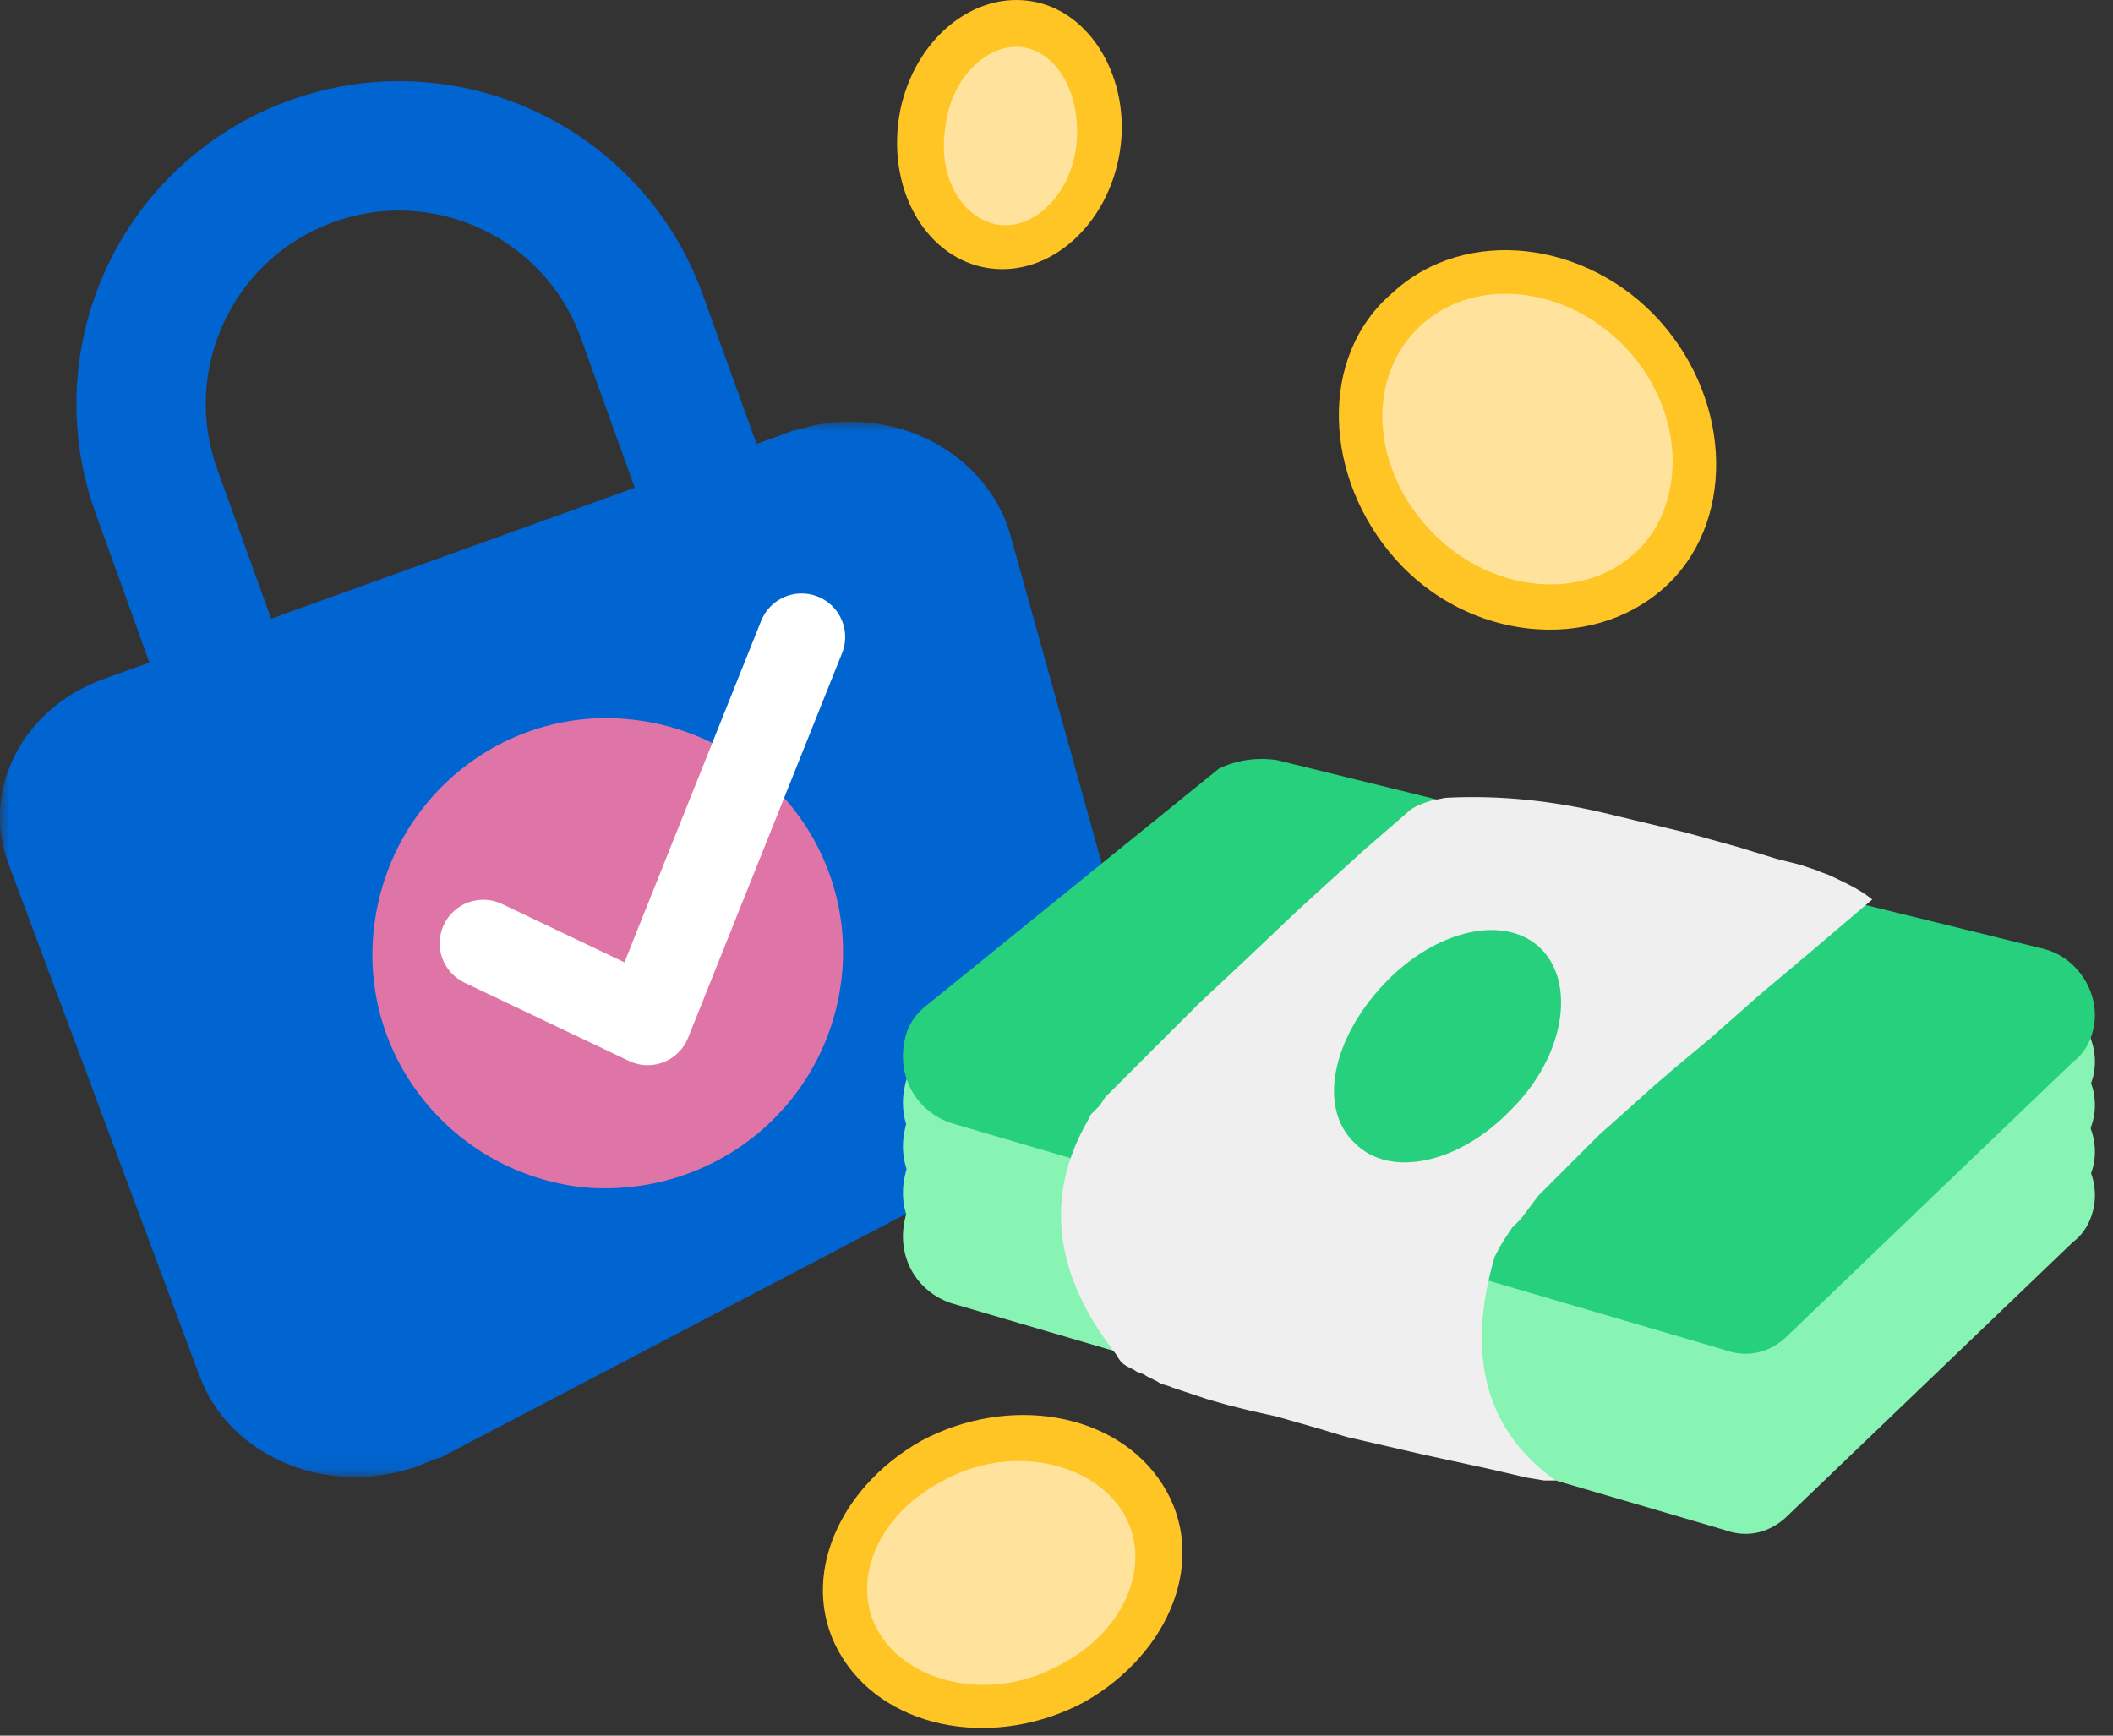
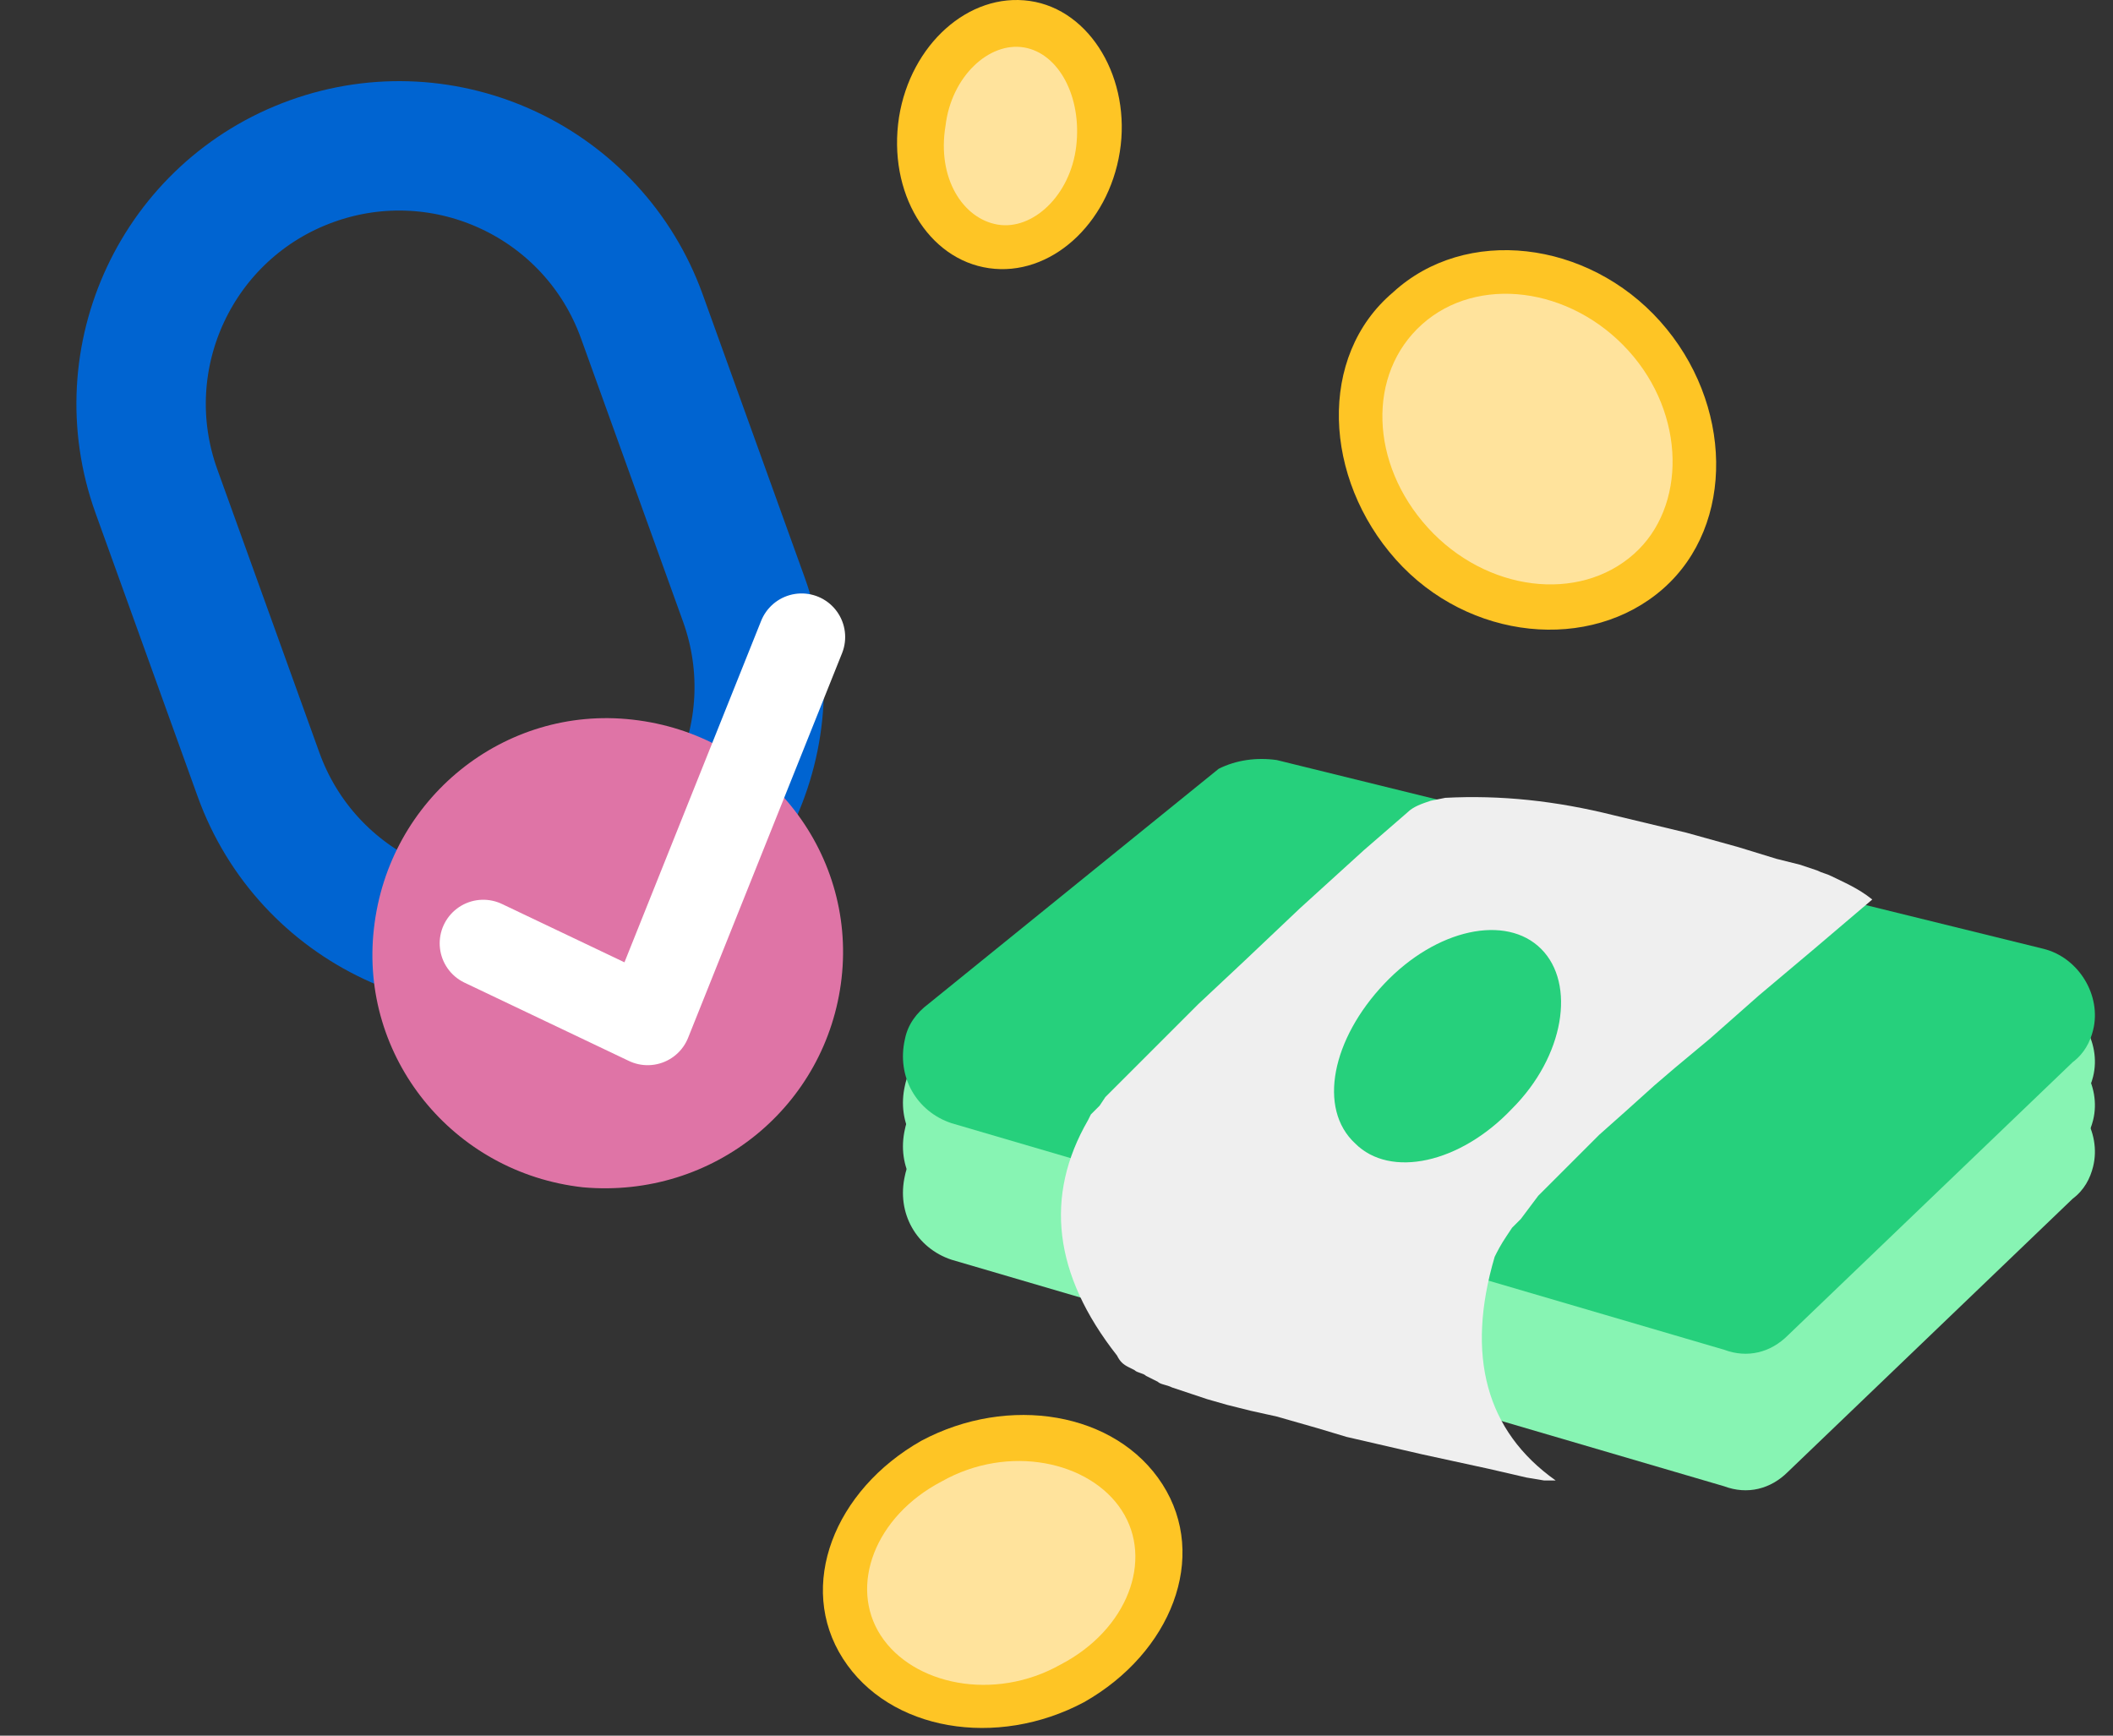
<svg xmlns="http://www.w3.org/2000/svg" xmlns:xlink="http://www.w3.org/1999/xlink" width="112px" height="92px" viewBox="0 0 112 92" version="1.1">
  <rect x="0" y="0" width="112" height="92" fill="#333333" stroke="none" />
  <title>Group 36</title>
  <defs>
-     <polygon id="path-1" points="0 0 60.27 0 60.27 55.939 0 55.939" />
-   </defs>
+     </defs>
  <g id="Equity-Landing-" stroke="none" stroke-width="1" fill="none" fill-rule="evenodd">
    <g id="HomeEquity_Results" transform="translate(-694, -4037)">
      <g id="Heloc-Benefits" transform="translate(152, 3886)">
        <g id="Group-16" transform="translate(35.5, 140)">
          <g id="Group-12" transform="translate(393, 11)">
            <g id="Group-36" transform="translate(113.5, 0)">
              <path d="M31.2,49.281 L31.2,49.281 C24.095,51.841 16.26,48.157 13.701,41.052 L8.293,26.043 C5.733,18.939 9.417,11.104 16.522,8.544 L16.522,8.544 C23.627,5.984 31.462,9.668 34.022,16.773 L39.429,31.782 C41.989,38.886 38.305,46.721 31.2,49.281 Z" id="Stroke-1" stroke="#0064D1" stroke-width="6.859" />
              <path d="M47.653,6.209 C48.269,2.36 51.348,-0.412 54.582,0.05 C57.815,0.512 59.971,4.207 59.355,8.057 C58.739,11.906 55.66,14.678 52.426,14.216 C49.193,13.754 47.037,10.212 47.653,6.209" id="Fill-3" fill="#FEC525" />
              <path d="M54.274,2.514 C52.426,2.206 50.425,4.054 50.117,6.671 C49.655,9.443 51.041,11.598 52.888,11.906 C54.736,12.214 56.738,10.367 57.046,7.749 C57.353,5.132 56.122,2.822 54.274,2.514" id="Fill-5" fill="#FFE39C" />
              <g id="Group-9" transform="translate(0, 22.351)">
                <mask id="mask-2" fill="white">
                  <use xlink:href="#path-1" />
                </mask>
                <g id="Clip-8" />
                <path d="M42.914,0.243 C47.688,-0.835 52.306,1.783 53.538,5.94 L60.005,29.19 C60.929,32.578 59.389,36.119 56.002,37.813 L23.36,54.904 C22.744,55.058 22.282,55.366 21.666,55.52 C17.047,56.905 12.12,54.75 10.579,50.592 L0.417,23.339 C-0.969,19.49 1.188,15.178 5.498,13.639 L41.837,0.551 C42.145,0.397 42.606,0.397 42.914,0.243" id="Fill-7" fill="#0064D1" mask="url(#mask-2)" />
              </g>
              <path d="M44.608,51.849 C45.378,45.074 40.451,38.915 33.522,38.145 C26.747,37.375 20.588,42.303 19.818,49.231 C19.048,56.006 23.976,62.165 30.904,62.935 C37.833,63.551 43.838,58.624 44.608,51.849" id="Fill-10" fill="#DF74A6" />
              <polyline id="Stroke-12" stroke="#FFFFFF" stroke-width="4.619" stroke-linecap="round" stroke-linejoin="round" points="25.615 50.002 34.329 54.152 42.489 33.766" />
-               <path d="M67.677,49.834 L108.326,59.842 C110.174,60.304 111.406,62.306 110.944,64.154 C110.79,64.769 110.481,65.385 109.865,65.847 L94.775,80.321 C93.853,81.245 92.621,81.553 91.388,81.091 L50.431,69.081 C48.584,68.465 47.505,66.617 47.968,64.615 C48.121,63.846 48.584,63.23 49.2,62.768 L64.597,50.296 C65.52,49.834 66.599,49.68 67.677,49.834" id="Fill-14" fill="#87F4B3" />
              <path d="M67.677,47.525 L108.326,57.533 C110.174,57.995 111.406,59.997 110.944,61.845 C110.79,62.46 110.481,63.076 109.865,63.538 L94.775,78.012 C93.853,78.936 92.621,79.244 91.388,78.782 L50.431,66.772 C48.584,66.156 47.505,64.308 47.968,62.306 C48.121,61.537 48.584,60.921 49.2,60.459 L64.597,47.987 C65.52,47.525 66.599,47.217 67.677,47.525" id="Fill-16" fill="#87F4B3" />
              <path d="M67.677,45.061 L108.326,55.069 C110.174,55.531 111.406,57.533 110.944,59.381 C110.79,59.996 110.481,60.612 109.865,61.074 L94.775,75.548 C93.853,76.472 92.621,76.78 91.388,76.318 L50.431,64.308 C48.584,63.692 47.505,61.844 47.968,59.842 C48.121,59.073 48.584,58.457 49.2,57.995 L64.597,45.523 C65.52,45.061 66.599,44.907 67.677,45.061" id="Fill-18" fill="#87F4B3" />
              <path d="M67.677,42.752 L108.326,52.76 C110.174,53.222 111.406,55.224 110.944,57.072 C110.79,57.687 110.481,58.303 109.865,58.765 L94.775,73.239 C93.853,74.163 92.621,74.471 91.388,74.009 L50.431,61.999 C48.584,61.383 47.505,59.535 47.968,57.533 C48.121,56.764 48.584,56.148 49.2,55.686 L64.597,43.214 C65.52,42.752 66.599,42.444 67.677,42.752" id="Fill-20" fill="#87F4B3" />
              <path d="M67.677,40.288 L108.326,50.296 C110.174,50.758 111.406,52.76 110.944,54.608 C110.79,55.223 110.481,55.839 109.865,56.301 L94.775,70.775 C93.853,71.699 92.621,72.007 91.388,71.545 L50.431,59.535 C48.584,58.919 47.505,57.071 47.968,55.069 C48.121,54.3 48.584,53.684 49.2,53.222 L64.597,40.75 C65.52,40.288 66.599,40.134 67.677,40.288" id="Fill-22" fill="#26D07C" />
              <path d="M76.607,42.29 C79.532,42.136 82.458,42.444 85.537,43.214 L89.387,44.138 L92.158,44.908 L94.16,45.523 L95.392,45.831 L96.316,46.139 C96.624,46.293 96.778,46.293 97.086,46.447 C97.701,46.755 98.471,47.063 99.241,47.679 L96.162,50.297 L93.236,52.76 L90.619,55.07 L88.771,56.61 L87.693,57.533 L86.153,58.919 L84.768,60.151 L83.536,61.383 L82.766,62.153 L82.15,62.769 L81.534,63.384 L81.072,64 L80.61,64.616 L80.148,65.078 L79.841,65.54 C79.533,66.002 79.379,66.31 79.225,66.618 C77.685,71.853 78.763,75.856 82.458,78.474 L82.304,78.474 L81.842,78.474 L80.918,78.32 L78.917,77.858 L75.375,77.088 L71.372,76.164 L69.832,75.702 L67.677,75.086 L66.291,74.779 L65.059,74.471 L63.981,74.163 L63.057,73.855 L62.133,73.547 C61.826,73.393 61.518,73.393 61.364,73.239 L60.748,72.931 C60.594,72.777 60.286,72.777 60.132,72.623 L59.824,72.469 C59.516,72.315 59.362,72.161 59.208,71.853 C55.821,67.542 55.359,63.384 57.668,59.381 L57.822,59.073 L58.13,58.765 L58.284,58.611 L58.592,58.149 L59.054,57.687 L59.824,56.918 L60.748,55.994 L61.826,54.916 L63.519,53.222 L65.983,50.913 L68.908,48.141 L72.296,45.062 L74.605,43.06 C74.913,42.752 75.375,42.598 75.837,42.444 L76.607,42.29 Z" id="Fill-24" fill="#EFEFEF" />
              <path d="M71.834,60.613 C73.682,62.461 77.377,61.691 80.149,58.765 C82.92,55.994 83.536,52.144 81.688,50.297 C79.841,48.449 76.145,49.219 73.374,52.144 C70.602,55.07 69.832,58.765 71.834,60.613" id="Fill-26" fill="#26D07C" />
              <path d="M48.837,76.369 C53.456,73.905 59.153,74.829 61.617,78.679 C64.08,82.528 62.079,87.609 57.46,90.227 C52.84,92.69 47.143,91.766 44.68,87.917 C42.216,84.068 44.218,78.987 48.837,76.369" id="Fill-28" fill="#FEC525" />
              <path d="M59.461,80.065 C57.767,77.447 53.456,76.524 49.915,78.525 C46.373,80.373 44.987,84.068 46.681,86.686 C48.375,89.303 52.686,90.227 56.228,88.226 C59.769,86.378 61.155,82.683 59.461,80.065" id="Fill-30" fill="#FFE39C" />
              <path d="M73.835,15.498 C77.684,11.957 84.151,12.726 88.001,17.038 C91.85,21.349 92.004,27.816 88.156,31.203 C84.305,34.591 77.838,33.975 73.99,29.664 C70.141,25.352 69.832,18.885 73.835,15.498" id="Fill-32" fill="#FEC525" />
              <path d="M86.307,18.578 C83.228,15.191 78.3,14.575 75.375,17.192 C72.449,19.81 72.603,24.583 75.683,27.97 C78.762,31.358 83.689,31.974 86.615,29.356 C89.386,26.893 89.386,21.965 86.307,18.578" id="Fill-34" fill="#FFE39C" />
            </g>
          </g>
        </g>
      </g>
    </g>
  </g>
</svg>